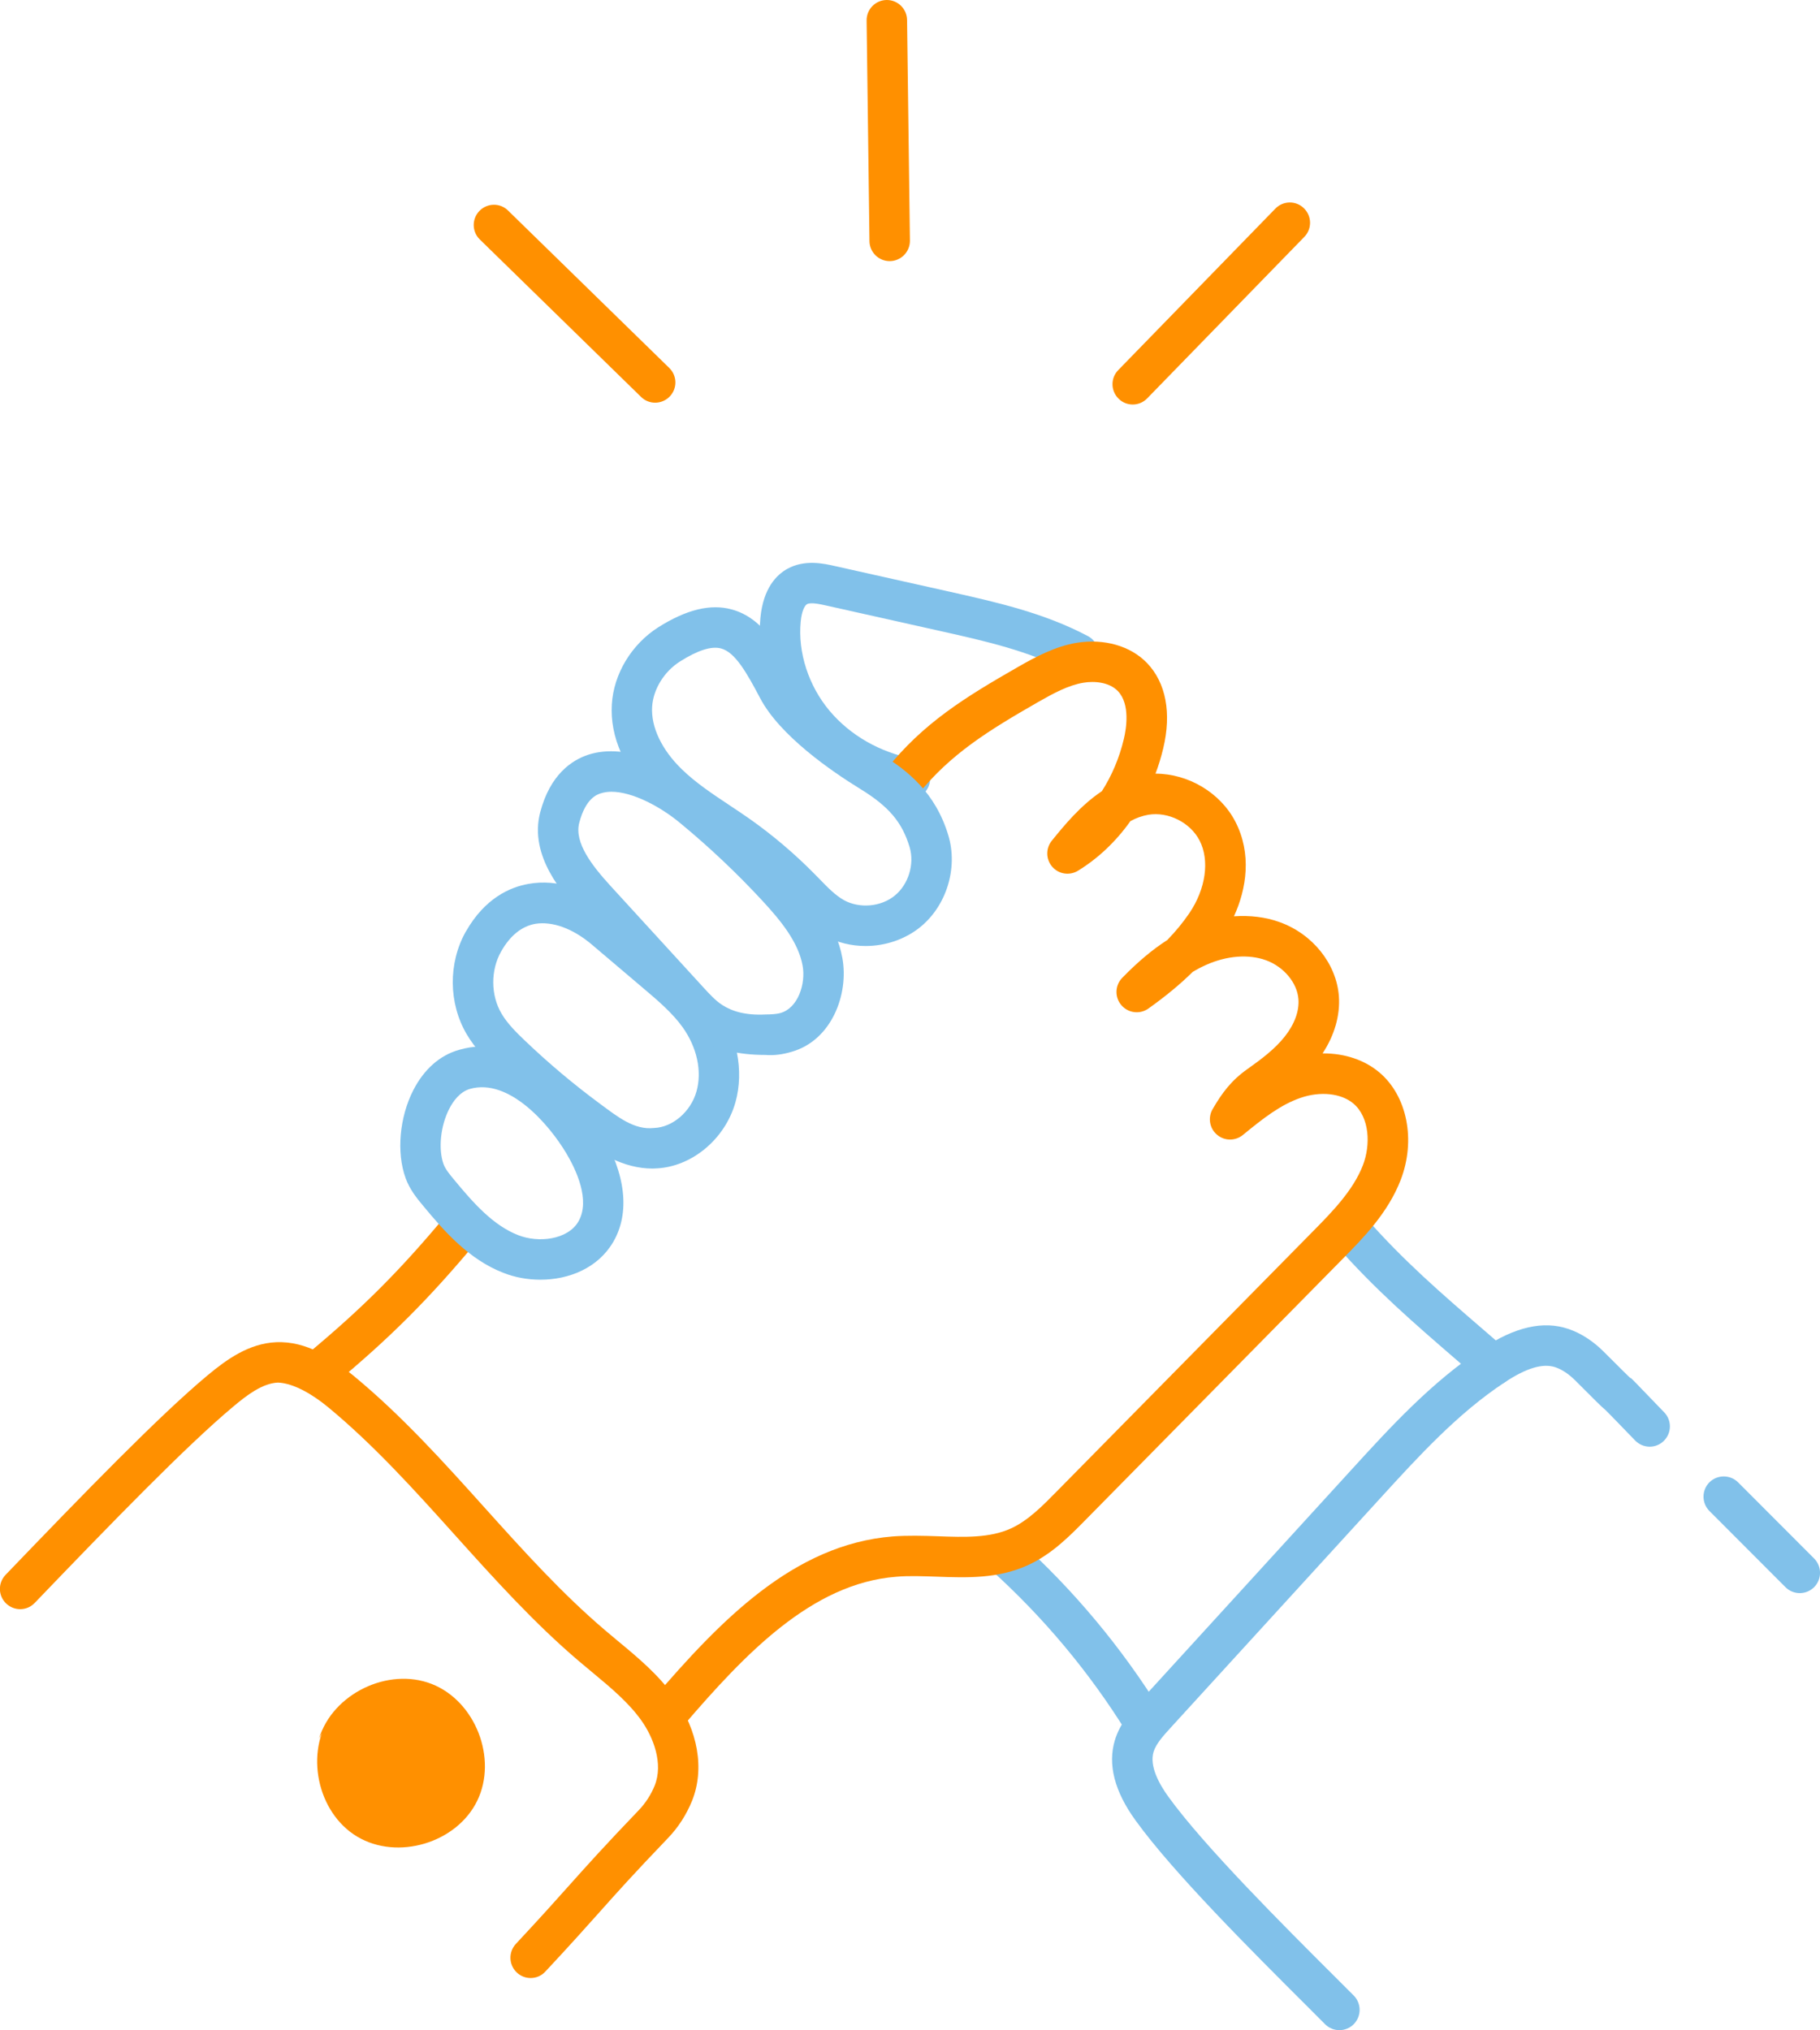
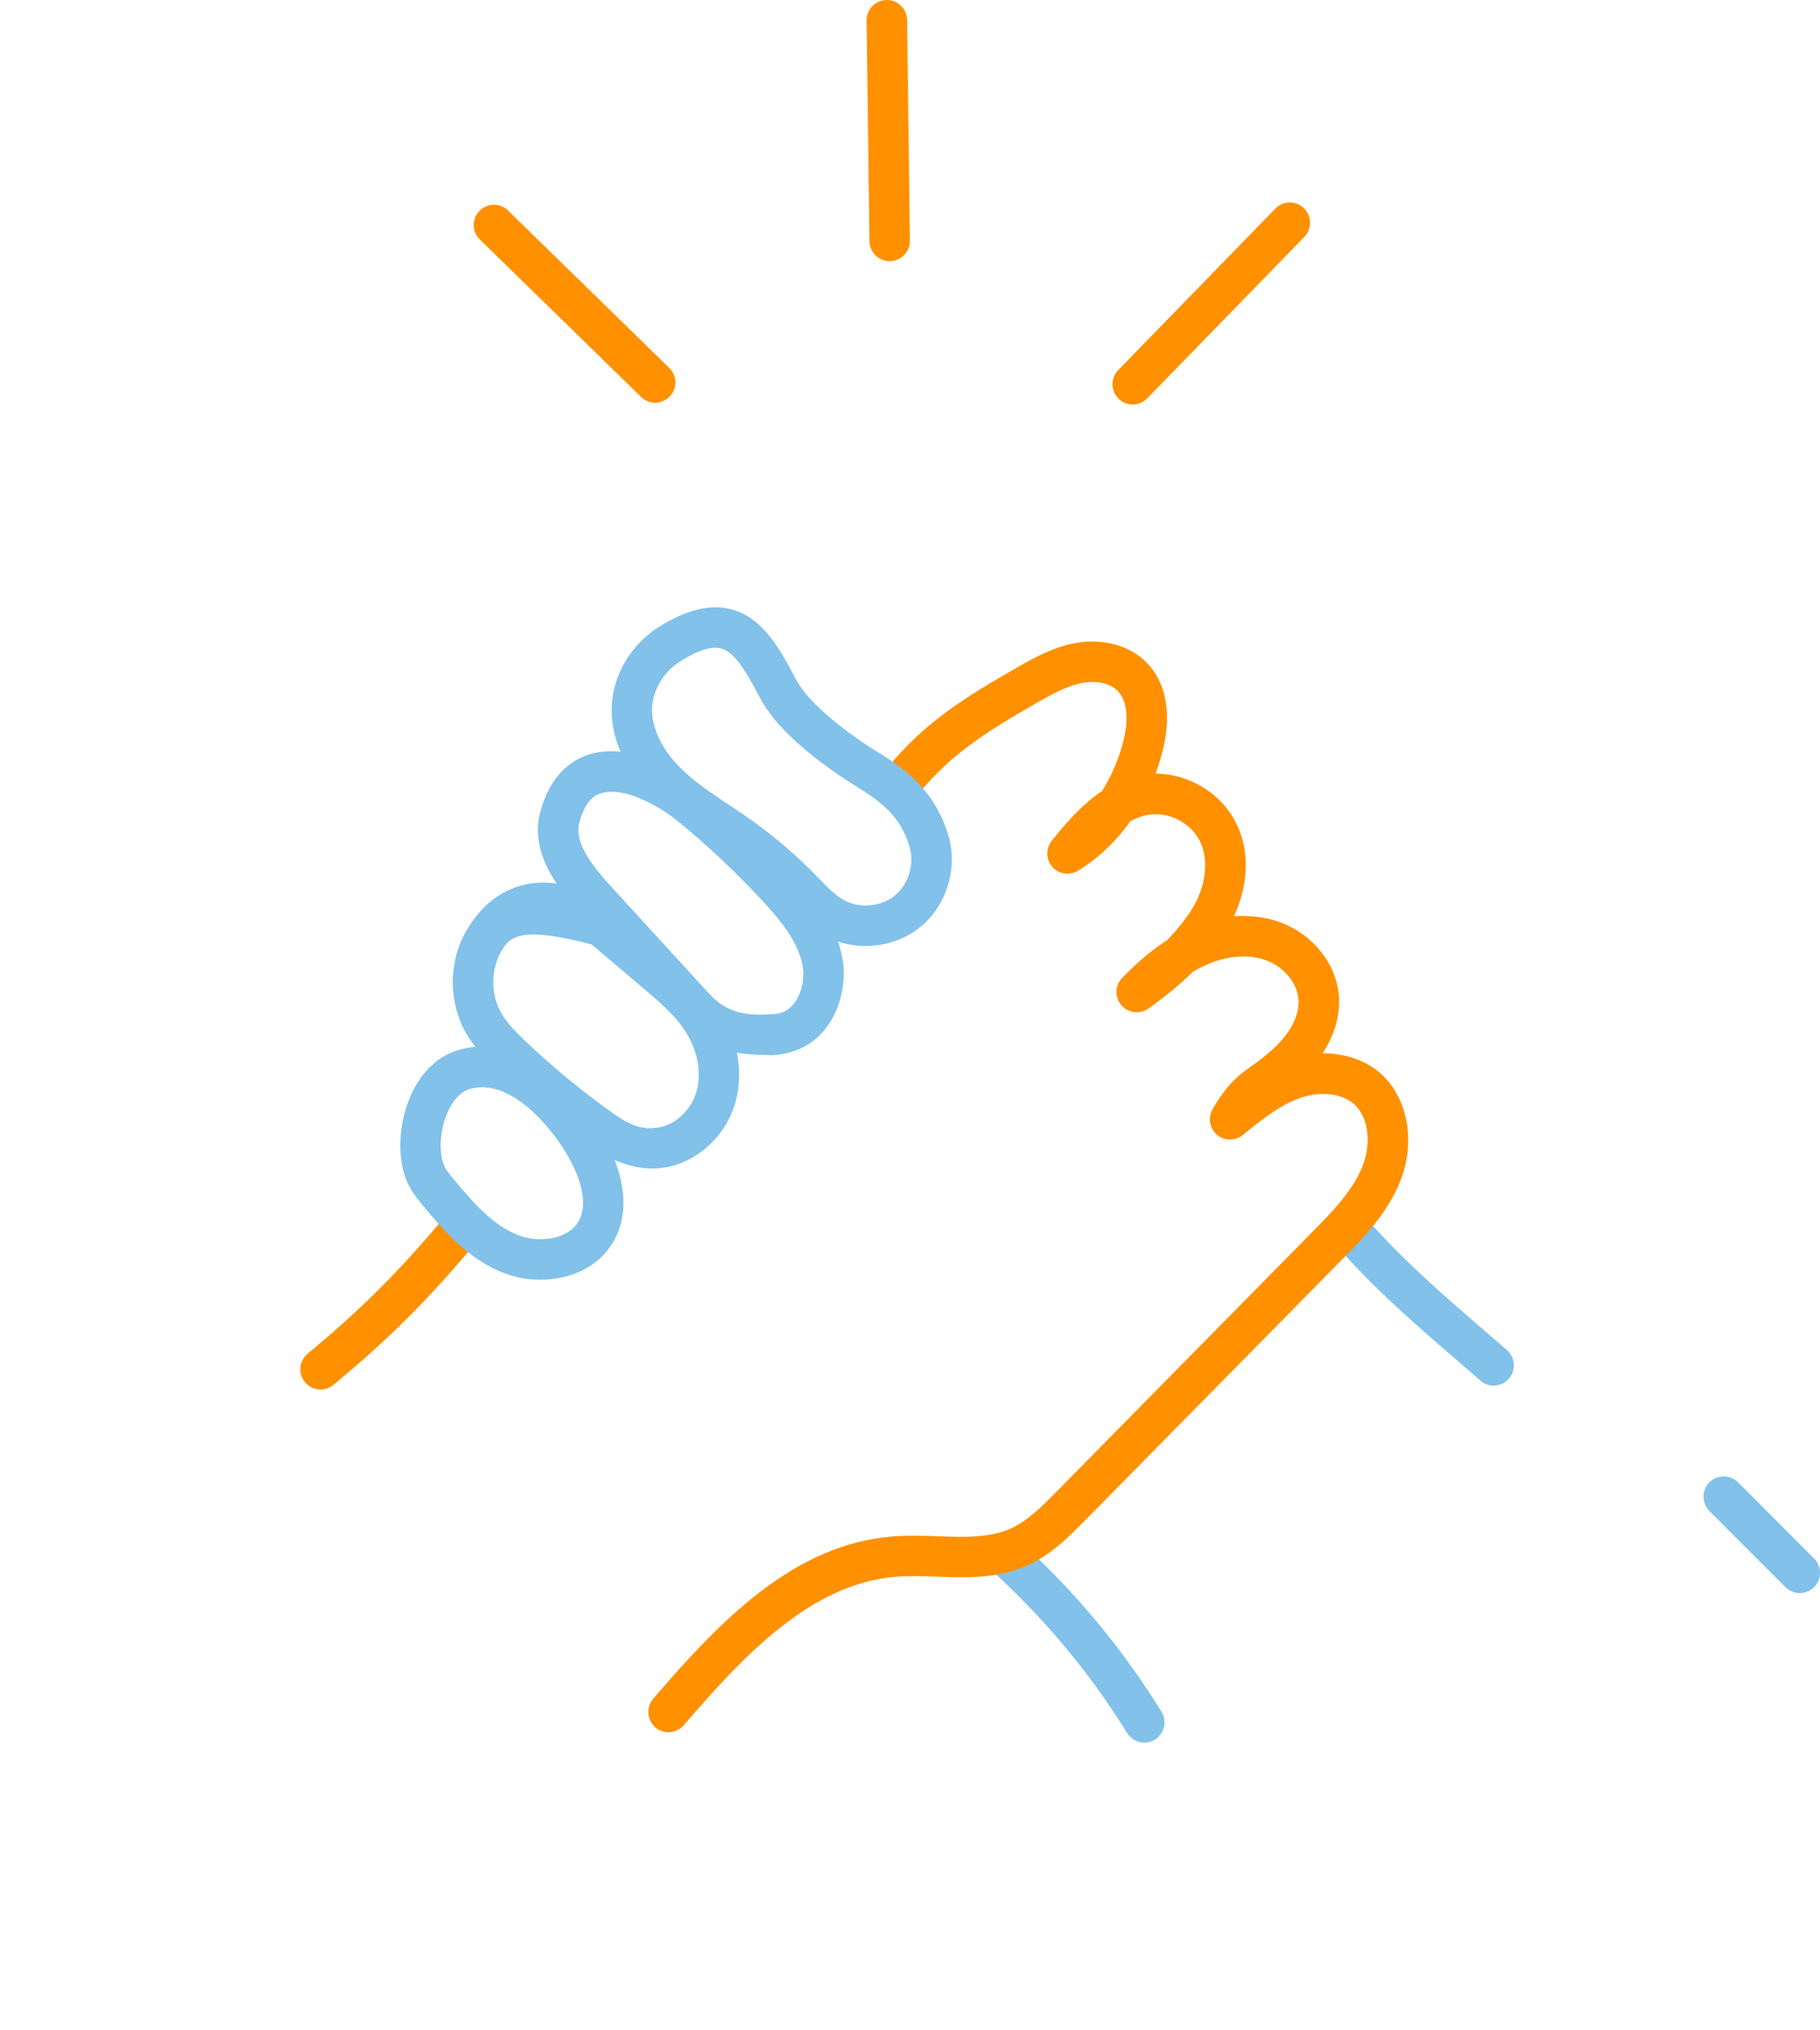
<svg xmlns="http://www.w3.org/2000/svg" width="373" height="416" viewBox="0 0 373 416" fill="none">
  <g clip-path="url(#clip0)">
-     <path d="M186.459 163.716C186.213 163.716 185.944 163.693 185.687 163.634C176.975 161.983 169.152 157.51 163.691 151.022C157.879 144.124 155.026 135.224 155.844 126.582C156.429 120.515 159.154 117.787 161.364 116.557C164.919 114.602 168.813 115.468 171.128 115.995L194.598 121.242C204.093 123.373 213.928 125.563 222.955 130.341C224.978 131.418 225.739 133.936 224.674 135.95C223.599 137.988 221.049 138.702 219.073 137.672C211.028 133.409 201.766 131.324 192.785 129.322L169.316 124.076C168.286 123.853 166.17 123.349 165.386 123.806C164.942 124.052 164.311 125.153 164.1 127.378C163.492 133.702 165.714 140.541 170.029 145.67C174.274 150.706 180.39 154.196 187.254 155.495C189.488 155.917 190.973 158.095 190.552 160.344C190.154 162.334 188.412 163.716 186.459 163.716Z" fill="#81C1EA" />
    <path d="M234.52 357.084C233.14 357.084 231.784 356.381 231 355.117C223.282 342.645 213.822 331.344 202.923 321.53C201.216 319.996 201.087 317.373 202.619 315.663C204.175 313.965 206.771 313.848 208.478 315.359C219.961 325.699 229.913 337.609 238.04 350.749C239.256 352.693 238.648 355.257 236.707 356.452C236.029 356.885 235.28 357.084 234.52 357.084Z" fill="#81C1EA" />
    <path d="M306.123 283.926C305.152 283.926 304.193 283.598 303.41 282.907L298.627 278.762C289.915 271.243 281.694 264.158 273.649 254.965C272.14 253.244 272.316 250.621 274.035 249.11C275.754 247.599 278.361 247.763 279.882 249.497C287.529 258.256 295.54 265.154 304.018 272.473L308.836 276.63C310.555 278.141 310.742 280.764 309.245 282.486C308.438 283.446 307.28 283.926 306.123 283.926Z" fill="#81C1EA" />
    <path d="M137.006 354.953C136.047 354.953 135.088 354.625 134.305 353.945C132.574 352.446 132.375 349.823 133.872 348.09C147.566 332.152 162.628 316.448 182.963 314.832C186.027 314.609 189.138 314.691 192.225 314.796C197.709 314.996 202.854 315.171 207.193 313.192C210.678 311.599 213.66 308.578 216.536 305.65L269.1 252.296C272.959 248.385 277.333 243.935 279.321 238.77C280.911 234.648 280.736 228.98 277.368 226.123C274.877 224.027 270.632 223.558 266.574 224.952C262.47 226.357 258.938 229.109 254.729 232.564C253.173 233.829 250.951 233.829 249.42 232.517C247.888 231.229 247.513 229.004 248.519 227.282C250.449 223.956 252.32 221.415 255.687 219.038C258.412 217.106 261.277 214.986 263.324 212.374C265.3 209.88 266.294 207.175 266.107 204.751C265.861 201.39 263.113 198.099 259.453 196.764C255.886 195.476 251.419 195.827 247.198 197.713C246.274 198.123 245.35 198.603 244.426 199.165C241.842 201.718 238.848 204.177 235.364 206.66C233.609 207.901 231.212 207.608 229.809 205.957C228.417 204.329 228.499 201.893 230.008 200.359C233.188 197.092 236.205 194.562 239.222 192.63C240.965 190.838 242.462 189.012 243.76 187.103C247.128 182.137 247.946 176.294 245.841 172.218C243.935 168.541 239.445 166.281 235.364 166.949C234.077 167.171 232.849 167.616 231.68 168.248C228.745 172.382 225.108 175.86 220.945 178.413C219.214 179.479 216.981 179.139 215.659 177.617C214.326 176.095 214.291 173.834 215.566 172.265C218.092 169.15 221.448 165.04 225.821 162.124C227.856 158.95 229.4 155.32 230.323 151.444C230.815 149.382 231.68 144.312 229.107 141.618C227.353 139.78 224.289 139.51 222.044 139.897C218.945 140.412 215.905 142.063 212.783 143.843C202.55 149.71 194.797 154.5 188.12 162.815C186.67 164.595 184.074 164.887 182.297 163.459C180.507 162.018 180.227 159.407 181.653 157.627C189.243 148.165 197.639 142.965 208.678 136.641C212.327 134.557 216.244 132.46 220.688 131.711C226.277 130.821 231.692 132.332 235.095 135.88C238.954 139.909 240.135 146.115 238.392 153.376C237.971 155.132 237.445 156.866 236.814 158.529C243.502 158.54 250.109 162.393 253.197 168.401C256.565 174.935 255.489 182.126 252.893 187.759C256.144 187.548 259.348 187.887 262.283 188.965C269.042 191.401 273.907 197.502 274.398 204.142C274.678 208.053 273.497 212.152 271.053 215.853C271.123 215.853 271.194 215.853 271.252 215.853C275.602 215.853 279.695 217.199 282.735 219.787C288.395 224.589 290.196 233.629 287.074 241.757C284.454 248.537 279.438 253.643 275.006 258.128L222.442 311.482C219.203 314.773 215.519 318.52 210.631 320.734C204.538 323.521 198.142 323.31 191.944 323.076C189.161 322.994 186.378 322.853 183.63 323.099C166.416 324.458 152.711 338.862 140.152 353.5C139.322 354.461 138.164 354.953 137.006 354.953Z" fill="#FF9000" />
    <path d="M177.395 193.847C174.495 193.847 171.595 193.157 169.034 191.751C166.122 190.159 163.888 187.852 161.912 185.814L161.105 184.994C157.422 181.223 153.34 177.757 149.025 174.689C147.692 173.764 146.336 172.85 144.968 171.948C141.226 169.454 137.355 166.878 133.952 163.575C128.023 157.814 124.983 150.998 125.392 144.358C125.755 138.104 129.415 132.038 134.911 128.537C140.688 124.895 145.611 123.7 149.926 124.871C156.498 126.628 160.006 133.303 163.105 139.182C165.362 143.491 171.934 149.253 180.681 154.628C185.955 157.86 191.708 162.357 194.363 171.199C196.362 177.886 193.988 185.603 188.586 189.983C185.44 192.524 181.406 193.847 177.395 193.847ZM139.331 135.563C136.092 137.624 133.858 141.266 133.648 144.85C133.402 148.984 135.612 153.621 139.717 157.614C142.57 160.39 145.962 162.65 149.563 165.039C150.978 165.988 152.405 166.925 153.796 167.908C158.533 171.269 162.976 175.052 167.022 179.174L167.864 180.029C169.572 181.797 171.209 183.483 173.01 184.479C176.202 186.2 180.552 185.826 183.359 183.53C186.177 181.258 187.463 177.066 186.422 173.588C184.891 168.482 182.166 165.262 176.354 161.69C170.402 158.036 159.831 150.764 155.773 143.035C152.99 137.753 150.639 133.643 147.786 132.881C145.81 132.343 142.968 133.256 139.331 135.563Z" fill="#81C1EA" />
    <path d="M65.685 284.734C64.492 284.734 63.311 284.219 62.504 283.223C61.042 281.467 61.288 278.843 63.053 277.391C74.221 268.105 81.927 260.411 91.446 248.981C92.92 247.236 95.551 246.99 97.281 248.442C99.036 249.918 99.281 252.541 97.819 254.286C87.938 266.149 79.951 274.136 68.339 283.774C67.556 284.418 66.62 284.734 65.685 284.734Z" fill="#FF9000" />
-     <path d="M108.753 405.319C107.735 405.319 106.718 404.945 105.923 404.195C104.251 402.626 104.169 400.003 105.724 398.328C110.916 392.765 113.91 389.416 116.716 386.266C120.353 382.202 123.686 378.467 130.96 370.878C132.304 369.473 133.415 367.751 134.164 365.913C135.988 361.381 133.918 355.994 131.392 352.469C128.761 348.803 125.159 345.817 121.347 342.643L118.739 340.465C109.419 332.549 101.187 323.391 93.223 314.538C85.073 305.474 76.641 296.105 67.204 288.317C64.082 285.741 60.176 283.422 56.949 283.305C53.745 283.457 50.541 285.928 47.793 288.235C38.215 296.246 23.083 311.833 7.11 328.462C5.519 330.125 2.911 330.16 1.251 328.567C-0.398 326.986 -0.445 324.363 1.146 322.7C17.283 305.907 32.579 290.144 42.472 281.877C46.553 278.469 51.055 275.295 56.563 275.037C62.854 274.756 68.163 278.352 72.478 281.923C82.383 290.097 91.025 299.712 99.374 308.999C107.151 317.641 115.208 326.588 124.095 334.13L126.621 336.249C130.679 339.61 134.854 343.077 138.116 347.621C143.063 354.518 144.454 362.517 141.823 369.028C140.677 371.85 138.993 374.473 136.912 376.628C129.743 384.111 126.457 387.788 122.879 391.805C120.037 394.979 117.009 398.387 111.758 404.008C110.963 404.874 109.864 405.319 108.753 405.319Z" fill="#FF9000" />
-     <path d="M274.502 416C273.438 416 272.374 415.591 271.567 414.783L268 411.211C256.388 399.629 240.484 383.761 232.731 373.034C228.416 367.085 226.99 361.557 228.486 356.592C229.539 353.102 231.866 350.538 233.749 348.488L276.841 301.306C284.968 292.406 293.376 283.201 303.854 276.303C310.543 271.865 316.308 270.588 321.43 272.31C324.061 273.212 326.54 274.816 328.785 277.088C332.761 281.07 333.848 282.124 334.176 282.405C334.176 282.205 334.188 282.276 341.075 289.408C342.666 291.059 342.619 293.67 340.97 295.275C339.333 296.867 336.725 296.832 335.111 295.169C330.972 290.895 329.58 289.454 329.077 288.963C328.352 288.389 326.996 287.042 322.915 282.943C321.582 281.597 320.155 280.636 318.775 280.168C316.214 279.301 312.823 280.32 308.414 283.236C298.814 289.56 290.756 298.378 282.968 306.903L239.876 354.074C238.426 355.667 236.929 357.306 236.415 358.981C235.538 361.909 237.584 365.586 239.444 368.162C246.811 378.351 263.077 394.582 273.847 405.32L277.437 408.904C279.051 410.532 279.051 413.155 277.437 414.783C276.63 415.591 275.566 416 274.502 416Z" fill="#81C1EA" />
    <path d="M110.752 262.226C108.086 262.226 105.454 261.734 103.104 260.797C96.169 258.08 91.165 252.471 86.639 246.979C85.516 245.632 83.973 243.77 83.119 241.393C83.119 241.393 83.119 241.392 83.119 241.381C81.225 236.158 81.868 228.921 84.709 223.381C86.92 219.084 90.159 216.226 94.088 215.125C106.016 211.659 116.938 221.637 123.147 232.012C128.269 240.549 129.158 248.536 125.673 254.497C122.551 259.837 116.61 262.226 110.752 262.226ZM90.907 238.559C91.27 239.577 92.205 240.702 93.024 241.685C97.035 246.545 101.046 251.066 106.156 253.08C110.378 254.754 116.353 254.028 118.528 250.328C121.066 245.971 118.06 239.671 116.049 236.298C112.482 230.338 104.308 220.887 96.333 223.124C94.24 223.721 92.86 225.665 92.077 227.199C90.276 230.677 89.785 235.455 90.907 238.559Z" fill="#81C1EA" />
-     <path d="M133.731 239.449C127.802 239.449 122.704 236.287 118.073 232.868C112.425 228.699 106.976 224.108 101.865 219.248C99.76 217.258 97.387 214.88 95.656 211.941C91.914 205.605 91.832 197.338 95.469 190.885C95.469 190.885 95.469 190.885 95.481 190.885C99.386 183.999 104.578 181.786 108.25 181.13C114.296 180.017 120.763 182.219 126.61 187.184L137.263 196.213C140.561 199.024 143.975 201.916 146.7 205.734C151.038 211.859 152.547 219.389 150.723 225.877C148.594 233.453 141.707 239.168 134.351 239.426C134.141 239.438 133.942 239.449 133.731 239.449ZM102.696 194.984C100.521 198.825 100.556 203.954 102.801 207.725C103.994 209.751 105.818 211.554 107.584 213.241C112.437 217.878 117.617 222.235 122.985 226.193C126.575 228.839 129.989 231.603 134.047 231.135C137.848 231.006 141.59 227.785 142.747 223.628C143.905 219.529 142.853 214.646 139.941 210.547C137.836 207.584 134.819 205.02 131.895 202.549L121.254 193.52C117.372 190.241 113.208 188.742 109.7 189.304C106.905 189.808 104.543 191.716 102.696 194.984Z" fill="#81C1EA" />
+     <path d="M133.731 239.449C127.802 239.449 122.704 236.287 118.073 232.868C112.425 228.699 106.976 224.108 101.865 219.248C99.76 217.258 97.387 214.88 95.656 211.941C91.914 205.605 91.832 197.338 95.469 190.885C95.469 190.885 95.469 190.885 95.481 190.885C99.386 183.999 104.578 181.786 108.25 181.13C114.296 180.017 120.763 182.219 126.61 187.184L137.263 196.213C140.561 199.024 143.975 201.916 146.7 205.734C151.038 211.859 152.547 219.389 150.723 225.877C148.594 233.453 141.707 239.168 134.351 239.426C134.141 239.438 133.942 239.449 133.731 239.449ZM102.696 194.984C100.521 198.825 100.556 203.954 102.801 207.725C103.994 209.751 105.818 211.554 107.584 213.241C112.437 217.878 117.617 222.235 122.985 226.193C126.575 228.839 129.989 231.603 134.047 231.135C137.848 231.006 141.59 227.785 142.747 223.628C143.905 219.529 142.853 214.646 139.941 210.547C137.836 207.584 134.819 205.02 131.895 202.549L121.254 193.52C106.905 189.808 104.543 191.716 102.696 194.984Z" fill="#81C1EA" />
    <path d="M156.838 216.168C151.271 216.168 146.898 215.079 143.472 212.854C141.226 211.378 139.484 209.481 137.94 207.795L118.949 187.055C115.511 183.296 108.367 175.461 110.705 166.479C112.74 158.692 117.207 155.752 120.598 154.64C128.433 152.122 138.198 156.876 144.688 162.217C150.991 167.404 157.001 173.108 162.544 179.115C167.035 183.998 171.373 189.467 172.636 196.295C174.004 203.731 170.438 213.193 162.24 215.524C160.369 216.086 158.627 216.308 156.838 216.168ZM125.323 162.24C124.551 162.24 123.814 162.345 123.148 162.556C122.376 162.802 120.025 163.563 118.716 168.599C117.651 172.651 121.335 177.382 125.065 181.469L144.045 202.209C145.366 203.661 146.617 205.019 147.985 205.909C150.032 207.244 152.803 208.087 156.908 207.877C157.96 207.865 159.083 207.83 159.972 207.572C163.515 206.565 165.187 201.635 164.486 197.841C163.608 193.086 160.1 188.753 156.44 184.783C151.154 179.045 145.424 173.623 139.402 168.657C135.379 165.308 129.649 162.24 125.323 162.24ZM114.716 167.545H114.822H114.716Z" fill="#81C1EA" />
-     <path d="M67.984 351.211C62.383 359.033 64.967 371.435 73.223 376.354C81.479 381.272 93.594 377.653 97.804 368.999C102.014 360.345 97.43 348.564 88.472 345.063C79.514 341.561 68.171 347.077 65.377 356.281" fill="#FF9000" />
    <path d="M368.86 326.448C367.796 326.448 366.732 326.038 365.925 325.23L350.337 309.62C348.723 307.992 348.723 305.369 350.337 303.741C351.962 302.137 354.582 302.137 356.207 303.741L371.795 319.351C373.409 320.979 373.409 323.602 371.795 325.23C370.977 326.038 369.913 326.448 368.86 326.448Z" fill="#81C1EA" />
    <path d="M134.269 82.514C133.229 82.514 132.176 82.128 131.381 81.332L98.346 49.08C96.697 47.488 96.662 44.853 98.264 43.213C99.866 41.574 102.497 41.527 104.123 43.143L137.158 75.394C138.807 76.999 138.842 79.622 137.24 81.261C136.433 82.093 135.345 82.514 134.269 82.514Z" fill="#FF9000" />
    <path d="M182.331 53.506C180.074 53.506 178.215 51.679 178.192 49.407L177.607 4.204C177.584 1.909 179.408 0.035 181.7 0C181.723 0 181.735 0 181.758 0C184.015 0 185.874 1.827 185.898 4.099L186.483 49.302C186.506 51.597 184.682 53.471 182.39 53.506C182.366 53.506 182.343 53.506 182.331 53.506Z" fill="#FF9000" />
    <path d="M232.148 82.889C231.107 82.889 230.055 82.502 229.26 81.706C227.611 80.102 227.576 77.478 229.178 75.839L261.371 42.756C262.961 41.105 265.593 41.058 267.23 42.674C268.879 44.278 268.914 46.902 267.312 48.541L235.118 81.624C234.311 82.467 233.224 82.889 232.148 82.889Z" fill="#FF9000" />
  </g>
  <defs>
    <clipPath id="clip0">
      <rect width="373" height="416" fill="white" />
    </clipPath>
  </defs>
</svg>